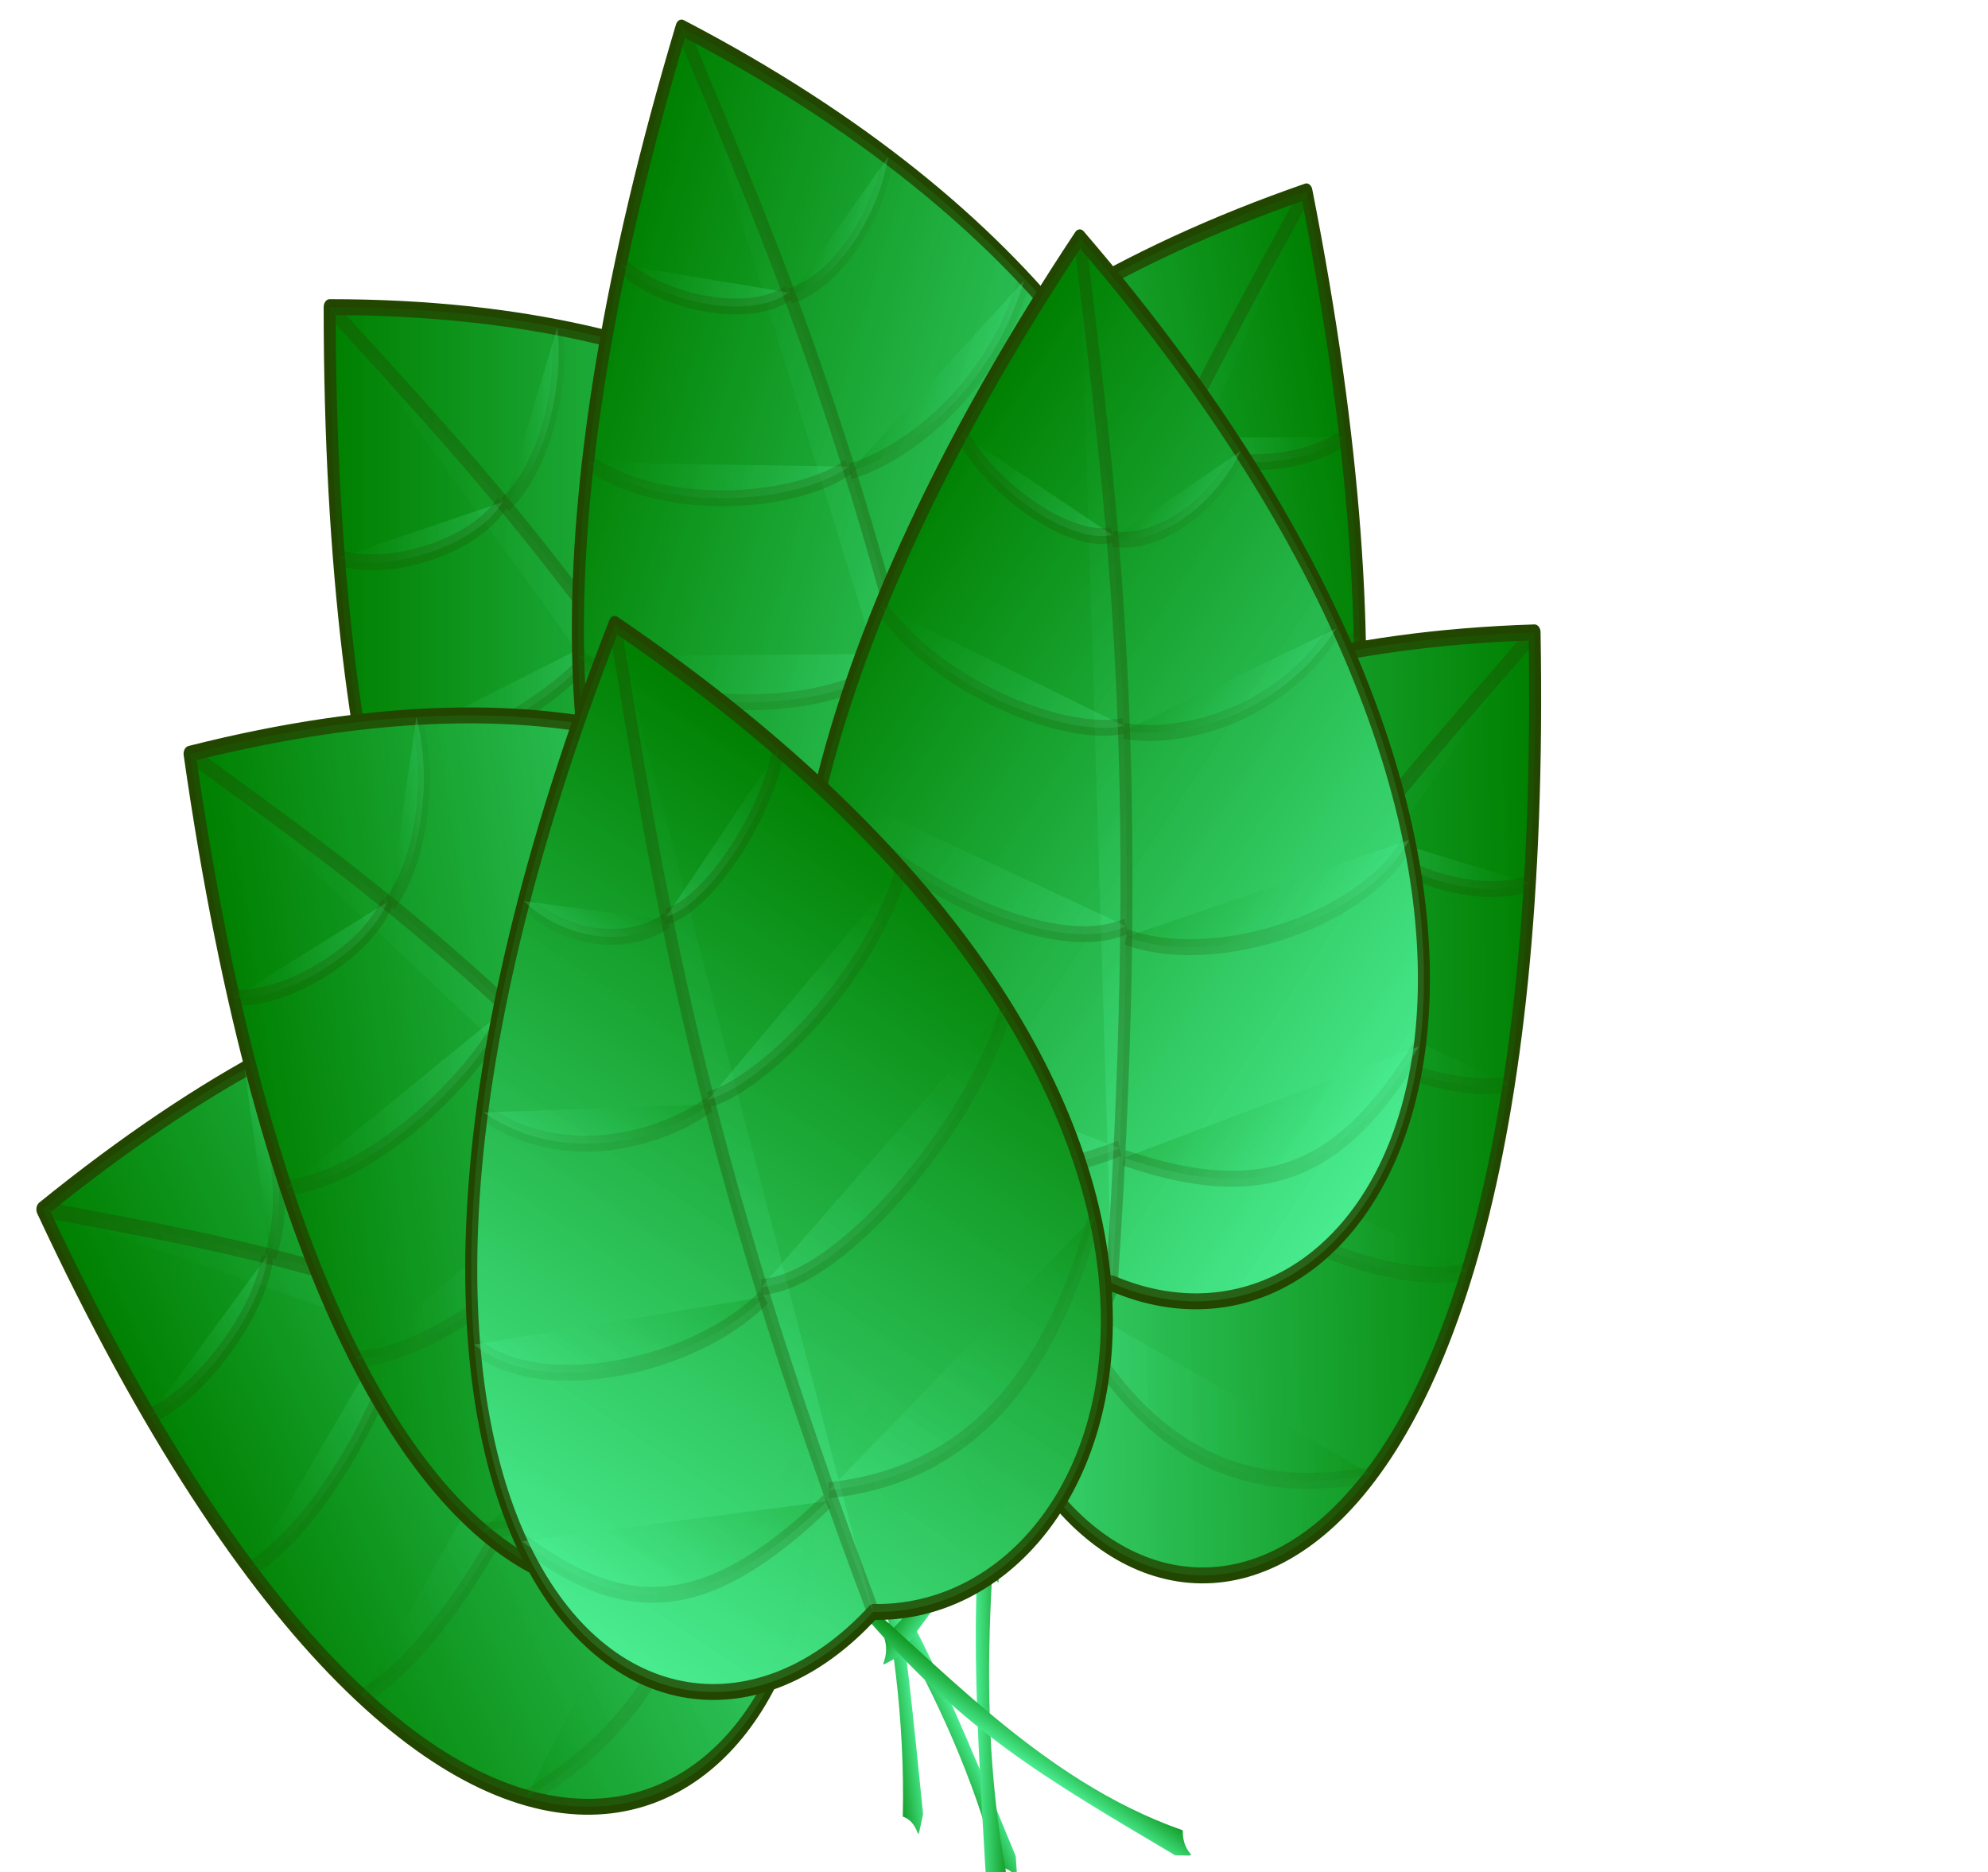
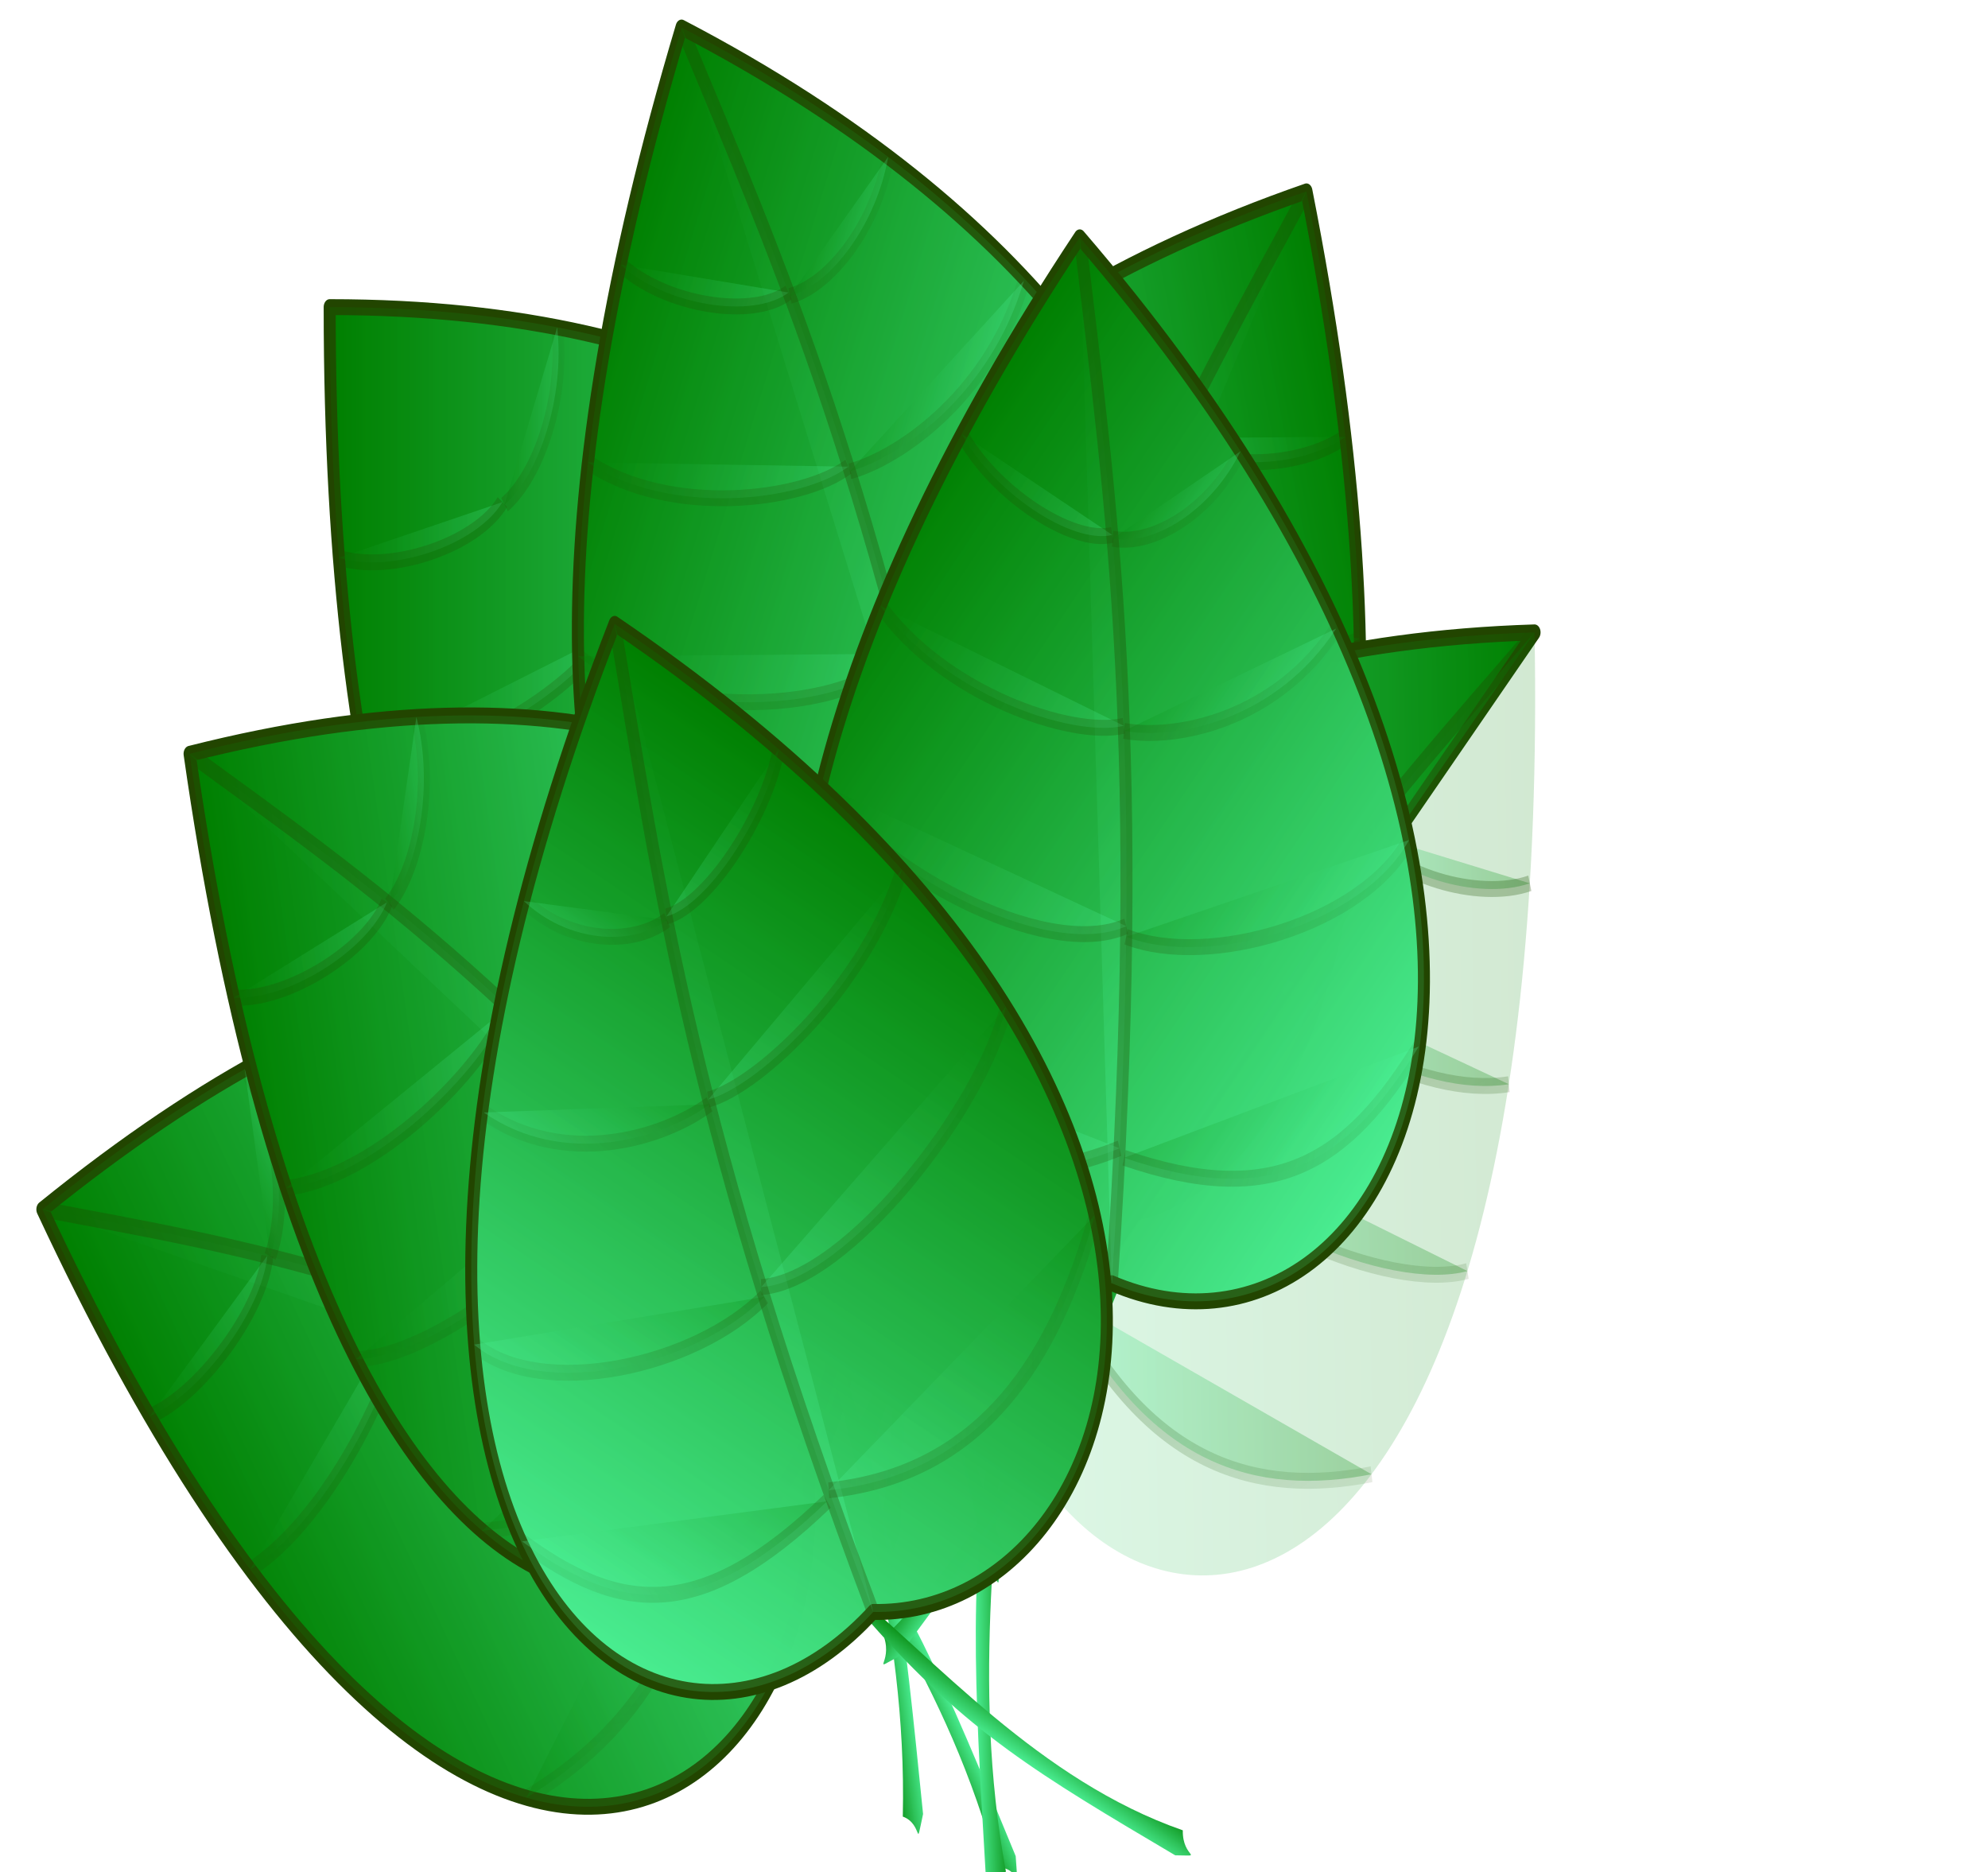
<svg xmlns="http://www.w3.org/2000/svg" xmlns:xlink="http://www.w3.org/1999/xlink" width="418.662" height="394.283">
  <title>list</title>
  <defs>
    <linearGradient y2="-0.294" x2="1.111" y1="1.045" x1="-0.111" id="linearGradient3601" xlink:href="#linearGradient3263" />
    <linearGradient y2="-0.303" x2="1.572" y1="1.023" x1="0.088" id="linearGradient3599" xlink:href="#linearGradient3263" />
    <linearGradient y2="-0.254" x2="1.39" y1="1.025" x1="0.088" id="linearGradient3597" xlink:href="#linearGradient3263" />
    <linearGradient y2="-0.263" x2="1.435" y1="1.03" x1="-0.055" id="linearGradient3595" xlink:href="#linearGradient3263" />
    <linearGradient y2="1.755" x2="-0.361" y1="0.216" x1="1.102" id="linearGradient3593" xlink:href="#linearGradient3263" />
    <linearGradient y2="1.87" x2="-0.308" y1="0.192" x1="0.953" id="linearGradient3591" xlink:href="#linearGradient3263" />
    <linearGradient y2="2.742" x2="-1.605" y1="0.206" x1="1.025" id="linearGradient3589" xlink:href="#linearGradient3263" />
    <linearGradient y2="-0.294" x2="1.111" y1="1.045" x1="-0.111" id="linearGradient3347" xlink:href="#linearGradient3263" />
    <linearGradient y2="-0.303" x2="1.572" y1="1.023" x1="0.088" id="linearGradient3345" xlink:href="#linearGradient3263" />
    <linearGradient y2="-0.254" x2="1.39" y1="1.025" x1="0.088" id="linearGradient3343" xlink:href="#linearGradient3263" />
    <linearGradient y2="-0.263" x2="1.435" y1="1.03" x1="-0.055" id="linearGradient3341" xlink:href="#linearGradient3263" />
    <linearGradient y2="1.755" x2="-0.361" y1="0.216" x1="1.102" id="linearGradient3339" xlink:href="#linearGradient3263" />
    <linearGradient y2="1.87" x2="-0.308" y1="0.192" x1="0.953" id="linearGradient3337" xlink:href="#linearGradient3263" />
    <linearGradient y2="2.742" x2="-1.605" y1="0.206" x1="1.025" id="linearGradient3335" xlink:href="#linearGradient3263" />
    <linearGradient y2="-0.294" x2="1.111" y1="1.045" x1="-0.111" id="linearGradient3637" xlink:href="#linearGradient3263" />
    <linearGradient y2="-0.303" x2="1.572" y1="1.023" x1="0.088" id="linearGradient3635" xlink:href="#linearGradient3263" />
    <linearGradient y2="-0.254" x2="1.39" y1="1.025" x1="0.088" id="linearGradient3633" xlink:href="#linearGradient3263" />
    <linearGradient y2="-0.263" x2="1.435" y1="1.03" x1="-0.055" id="linearGradient3631" xlink:href="#linearGradient3263" />
    <linearGradient y2="1.755" x2="-0.361" y1="0.216" x1="1.102" id="linearGradient3629" xlink:href="#linearGradient3263" />
    <linearGradient y2="1.87" x2="-0.308" y1="0.192" x1="0.953" id="linearGradient3627" xlink:href="#linearGradient3263" />
    <linearGradient y2="2.742" x2="-1.605" y1="0.206" x1="1.025" id="linearGradient3625" xlink:href="#linearGradient3263" />
    <linearGradient y2="-0.294" x2="1.111" y1="1.045" x1="-0.111" id="linearGradient3479" xlink:href="#linearGradient3263" />
    <linearGradient y2="-0.303" x2="1.572" y1="1.023" x1="0.088" id="linearGradient3477" xlink:href="#linearGradient3263" />
    <linearGradient y2="-0.254" x2="1.39" y1="1.025" x1="0.088" id="linearGradient3475" xlink:href="#linearGradient3263" />
    <linearGradient y2="-0.263" x2="1.435" y1="1.03" x1="-0.055" id="linearGradient3473" xlink:href="#linearGradient3263" />
    <linearGradient y2="1.755" x2="-0.361" y1="0.216" x1="1.102" id="linearGradient3471" xlink:href="#linearGradient3263" />
    <linearGradient y2="1.87" x2="-0.308" y1="0.192" x1="0.953" id="linearGradient3469" xlink:href="#linearGradient3263" />
    <linearGradient y2="2.742" x2="-1.605" y1="0.206" x1="1.025" id="linearGradient3467" xlink:href="#linearGradient3263" />
    <linearGradient y2="-0.294" x2="1.111" y1="1.045" x1="-0.111" id="linearGradient3391" xlink:href="#linearGradient3263" />
    <linearGradient y2="-0.303" x2="1.572" y1="1.023" x1="0.088" id="linearGradient3389" xlink:href="#linearGradient3263" />
    <linearGradient y2="-0.254" x2="1.39" y1="1.025" x1="0.088" id="linearGradient3387" xlink:href="#linearGradient3263" />
    <linearGradient y2="-0.263" x2="1.435" y1="1.03" x1="-0.055" id="linearGradient3385" xlink:href="#linearGradient3263" />
    <linearGradient y2="1.755" x2="-0.361" y1="0.216" x1="1.102" id="linearGradient3383" xlink:href="#linearGradient3263" />
    <linearGradient y2="1.87" x2="-0.308" y1="0.192" x1="0.953" id="linearGradient3381" xlink:href="#linearGradient3263" />
    <linearGradient y2="2.742" x2="-1.605" y1="0.206" x1="1.025" id="linearGradient3379" xlink:href="#linearGradient3263" />
    <linearGradient y2="-0.294" x2="1.111" y1="1.045" x1="-0.111" id="linearGradient3655" xlink:href="#linearGradient3263" />
    <linearGradient y2="-0.303" x2="1.572" y1="1.023" x1="0.088" id="linearGradient3653" xlink:href="#linearGradient3263" />
    <linearGradient y2="-0.254" x2="1.39" y1="1.025" x1="0.088" id="linearGradient3651" xlink:href="#linearGradient3263" />
    <linearGradient y2="-0.263" x2="1.435" y1="1.03" x1="-0.055" id="linearGradient3649" xlink:href="#linearGradient3263" />
    <linearGradient y2="1.755" x2="-0.361" y1="0.216" x1="1.102" id="linearGradient3647" xlink:href="#linearGradient3263" />
    <linearGradient y2="1.87" x2="-0.308" y1="0.192" x1="0.953" id="linearGradient3645" xlink:href="#linearGradient3263" />
    <linearGradient y2="2.742" x2="-1.605" y1="0.206" x1="1.025" id="linearGradient3643" xlink:href="#linearGradient3263" />
    <linearGradient y2="-0.294" x2="1.111" y1="1.045" x1="-0.111" id="linearGradient3435" xlink:href="#linearGradient3263" />
    <linearGradient y2="-0.303" x2="1.572" y1="1.023" x1="0.088" id="linearGradient3433" xlink:href="#linearGradient3263" />
    <linearGradient y2="-0.254" x2="1.39" y1="1.025" x1="0.088" id="linearGradient3431" xlink:href="#linearGradient3263" />
    <linearGradient y2="-0.263" x2="1.435" y1="1.03" x1="-0.055" id="linearGradient3429" xlink:href="#linearGradient3263" />
    <linearGradient y2="1.755" x2="-0.361" y1="0.216" x1="1.102" id="linearGradient3427" xlink:href="#linearGradient3263" />
    <linearGradient y2="1.87" x2="-0.308" y1="0.192" x1="0.953" id="linearGradient3425" xlink:href="#linearGradient3263" />
    <linearGradient y2="2.742" x2="-1.605" y1="0.206" x1="1.025" id="linearGradient3423" xlink:href="#linearGradient3263" />
    <linearGradient y2="-0.294" x2="1.111" y1="1.045" x1="-0.111" id="linearGradient3619" xlink:href="#linearGradient3263" />
    <linearGradient y2="-0.303" x2="1.572" y1="1.023" x1="0.088" id="linearGradient3617" xlink:href="#linearGradient3263" />
    <linearGradient y2="-0.254" x2="1.39" y1="1.025" x1="0.088" id="linearGradient3615" xlink:href="#linearGradient3263" />
    <linearGradient y2="-0.263" x2="1.435" y1="1.03" x1="-0.055" id="linearGradient3613" xlink:href="#linearGradient3263" />
    <linearGradient y2="1.755" x2="-0.361" y1="0.216" x1="1.102" id="linearGradient3611" xlink:href="#linearGradient3263" />
    <linearGradient y2="1.87" x2="-0.308" y1="0.192" x1="0.953" id="linearGradient3609" xlink:href="#linearGradient3263" />
    <linearGradient id="linearGradient3263">
      <stop stop-color="#224500" id="stop3265" offset="0" />
      <stop stop-color="#224500" stop-opacity="0" id="stop3267" offset="1" />
    </linearGradient>
    <linearGradient y2="2.742" x2="-1.605" y1="0.206" x1="1.025" id="linearGradient3607" xlink:href="#linearGradient3263" />
    <linearGradient spreadMethod="pad" id="svg_1">
      <stop offset="0" stop-color="#007f00" />
      <stop offset="1" stop-opacity="0.996" stop-color="#56ffaa" />
    </linearGradient>
  </defs>
  <g>
    <title>Layer 1</title>
    <g id="layer1">
      <g id="g4647">
        <g transform="matrix(-0.245, 0.085, 0.064, 0.324, 652.763, -57.656)" id="g3483">
          <path fill="url(#svg_1)" stroke-width="10" stroke-linecap="round" stroke-linejoin="round" stroke-miterlimit="4" stroke-dashoffset="0" d="m1965.496,347.806c4.348,15.767 8.139,18.598 11.432,32.338c25.001,104.314 21.307,169.948 14.579,293.958c-11.43,22.611 -0.776,6.232 -16.853,-1.589c26.522,-120.522 -1.239,-231.242 -9.158,-324.706z" id="path3485" />
          <path fill="url(#svg_1)" stroke="#224500" stroke-width="10" stroke-linecap="round" stroke-linejoin="round" stroke-miterlimit="4" stroke-dashoffset="0" d="m1516.417,-95.493c643.504,0 678.163,379.605 453.843,475.97c-96.163,194.458 -453.843,184.518 -453.843,-475.97z" id="path3487" />
          <path opacity="0.387" fill="url(#svg_1)" fill-rule="evenodd" stroke="#224500" stroke-width="10" stroke-miterlimit="4" d="m1516.417,-95.493c130.17,108.316 255.786,205.771 453.843,475.97" id="path3489" />
          <path opacity="0.276" fill="url(#svg_1)" fill-rule="evenodd" stroke="url(#linearGradient3589)" stroke-width="10" stroke-miterlimit="4" d="m1746.6,110.837c-27.533,34.48 -126.564,84.278 -202.052,77.016" id="path3491" />
          <path opacity="0.276" fill="url(#svg_1)" fill-rule="evenodd" stroke="url(#linearGradient3591)" stroke-width="10" stroke-miterlimit="4" id="path3493" d="m1831.258,204.027c-35.758,61.896 -185.13,112.369 -249.488,100.395" />
          <path opacity="0.276" fill="url(#svg_1)" fill-rule="evenodd" stroke="url(#linearGradient3593)" stroke-width="10" stroke-miterlimit="4" d="m1919.197,312.506c-67.983,109.724 -160.235,129.329 -254.615,117.68" id="path3495" />
          <path opacity="0.276" fill="url(#svg_1)" fill-rule="evenodd" stroke="#224500" stroke-width="10" stroke-miterlimit="4" id="path3497" d="m1660.203,27.087c-21.13,26.795 -92.66,45.284 -136.11,34.96" />
          <path opacity="0.276" fill="url(#svg_1)" fill-rule="evenodd" stroke="url(#linearGradient3595)" stroke-width="10" stroke-miterlimit="4" id="path3499" d="m1748.828,113.143c36.763,-24.401 90.974,-88.947 90.363,-164.781" />
          <path opacity="0.276" fill="url(#svg_1)" fill-rule="evenodd" stroke="url(#linearGradient3597)" stroke-width="10" stroke-miterlimit="4" d="m1835.59,209.101c64.795,-30.189 143.208,-135.756 136.926,-200.916" id="path3501" />
          <path opacity="0.276" fill="url(#svg_1)" fill-rule="evenodd" stroke="url(#linearGradient3599)" stroke-width="10" stroke-miterlimit="4" id="path3503" d="m1925.924,314.536c115.266,-58.094 141.699,-119.237 138.376,-214.276" />
          <path opacity="0.276" fill="url(#svg_1)" fill-rule="evenodd" stroke="url(#linearGradient3601)" stroke-width="10" stroke-miterlimit="4" d="m1661.972,28.698c28.546,-18.697 50.304,-67.3 43.832,-111.488" id="path3505" />
          <path opacity="0.178" fill="url(#svg_1)" stroke-width="10" stroke-linecap="round" stroke-linejoin="round" stroke-miterlimit="4" stroke-dashoffset="0" id="path3507" d="m1516.417,-95.493c643.504,0 678.163,379.605 453.843,475.97c-96.163,194.458 -453.843,184.518 -453.843,-475.97z" />
        </g>
        <g id="g3319" transform="matrix(0.253, 0, 0, 0.335, -301.976, 94.573)">
          <path fill="url(#svg_1)" stroke-width="10" stroke-linecap="round" stroke-linejoin="round" stroke-miterlimit="4" stroke-dashoffset="0" id="path3215" d="m1917.085,354.047c4.348,15.767 8.139,18.598 11.432,32.338c25.001,104.314 21.307,169.948 14.579,293.958c-11.43,22.611 -0.776,6.232 -16.853,-1.589c26.522,-120.522 -1.239,-231.242 -9.158,-324.706z" />
          <path fill="url(#svg_1)" stroke="#224500" stroke-width="10" stroke-linecap="round" stroke-linejoin="round" stroke-miterlimit="4" stroke-dashoffset="0" id="rect2196" d="m1468.006,-89.251c643.504,0 678.163,379.605 453.843,475.97c-96.163,194.458 -453.843,184.518 -453.843,-475.97z" />
-           <path opacity="0.387" fill="url(#svg_1)" fill-rule="evenodd" stroke="#224500" stroke-width="10" stroke-miterlimit="4" id="path2205" d="m1468.006,-89.251c130.17,108.316 255.786,205.771 453.843,475.97" />
          <path opacity="0.276" fill="url(#svg_1)" fill-rule="evenodd" stroke="url(#linearGradient3335)" stroke-width="10" stroke-miterlimit="4" id="path3181" d="m1698.189,117.079c-27.533,34.48 -126.563,84.278 -202.052,77.016" />
          <path opacity="0.276" fill="url(#svg_1)" fill-rule="evenodd" stroke="url(#linearGradient3337)" stroke-width="10" stroke-miterlimit="4" d="m1782.847,210.269c-35.758,61.896 -185.13,112.369 -249.488,100.395" id="path3183" />
          <path opacity="0.276" fill="url(#svg_1)" fill-rule="evenodd" stroke="url(#linearGradient3339)" stroke-width="10" stroke-miterlimit="4" id="path3185" d="m1870.786,318.748c-67.983,109.724 -160.235,129.329 -254.615,117.68" />
          <path opacity="0.276" fill="url(#svg_1)" fill-rule="evenodd" stroke="#224500" stroke-width="10" stroke-miterlimit="4" d="m1611.792,33.329c-21.13,26.795 -92.66,45.284 -136.11,34.96" id="path3187" />
          <path opacity="0.276" fill="url(#svg_1)" fill-rule="evenodd" stroke="url(#linearGradient3341)" stroke-width="10" stroke-miterlimit="4" d="m1700.417,119.385c36.763,-24.401 90.974,-88.947 90.364,-164.781" id="path3189" />
          <path opacity="0.276" fill="url(#svg_1)" fill-rule="evenodd" stroke="url(#linearGradient3343)" stroke-width="10" stroke-miterlimit="4" id="path3191" d="m1787.179,215.343c64.795,-30.189 143.208,-135.756 136.926,-200.916" />
          <path opacity="0.276" fill="url(#svg_1)" fill-rule="evenodd" stroke="url(#linearGradient3345)" stroke-width="10" stroke-miterlimit="4" d="m1877.513,320.778c115.266,-58.094 141.699,-119.238 138.376,-214.276" id="path3193" />
          <path opacity="0.276" fill="url(#svg_1)" fill-rule="evenodd" stroke="url(#linearGradient3347)" stroke-width="10" stroke-miterlimit="4" id="path3195" d="m1613.561,34.94c28.546,-18.697 50.304,-67.3 43.832,-111.488" />
          <path opacity="0.178" fill="url(#svg_1)" stroke-width="10" stroke-linecap="round" stroke-linejoin="round" stroke-miterlimit="4" stroke-dashoffset="0" d="m1468.006,-89.251c643.504,0 678.163,379.605 453.843,475.97c-96.163,194.458 -453.843,184.518 -453.843,-475.97z" id="path3205" />
        </g>
        <g id="g3535" transform="matrix(0.216, -0.175, 0.133, 0.285, -298.012, 542.812)">
          <path fill="url(#svg_1)" stroke-width="10" stroke-linecap="round" stroke-linejoin="round" stroke-miterlimit="4" stroke-dashoffset="0" id="path3537" d="m1931.949,342.831c4.348,15.767 8.139,18.598 11.432,32.338c25.001,104.314 21.307,169.948 14.579,293.958c-11.43,22.611 -0.776,6.232 -16.853,-1.589c26.522,-120.522 -1.239,-231.242 -9.158,-324.706z" />
          <path fill="url(#svg_1)" stroke="#224500" stroke-width="10" stroke-linecap="round" stroke-linejoin="round" stroke-miterlimit="4" stroke-dashoffset="0" id="path3539" d="m1482.871,-100.468c643.504,0 678.163,379.605 453.843,475.97c-96.163,194.458 -453.843,184.518 -453.843,-475.97z" />
          <path opacity="0.387" fill="url(#svg_1)" fill-rule="evenodd" stroke="#224500" stroke-width="10" stroke-miterlimit="4" id="path3541" d="m1482.871,-100.468c130.17,108.316 255.786,205.771 453.843,475.97" />
          <path opacity="0.276" fill="url(#svg_1)" fill-rule="evenodd" stroke="url(#linearGradient3625)" stroke-width="10" stroke-miterlimit="4" id="path3543" d="m1713.054,105.862c-27.533,34.48 -126.564,84.278 -202.052,77.016" />
-           <path opacity="0.276" fill="url(#svg_1)" fill-rule="evenodd" stroke="url(#linearGradient3627)" stroke-width="10" stroke-miterlimit="4" d="m1797.711,199.053c-35.758,61.896 -185.13,112.369 -249.488,100.395" id="path3545" />
          <path opacity="0.276" fill="url(#svg_1)" fill-rule="evenodd" stroke="url(#linearGradient3629)" stroke-width="10" stroke-miterlimit="4" id="path3547" d="m1885.651,307.531c-67.983,109.724 -160.235,129.329 -254.615,117.68" />
          <path opacity="0.276" fill="url(#svg_1)" fill-rule="evenodd" stroke="#224500" stroke-width="10" stroke-miterlimit="4" d="m1626.656,22.112c-21.13,26.795 -92.66,45.284 -136.11,34.96" id="path3549" />
          <path opacity="0.276" fill="url(#svg_1)" fill-rule="evenodd" stroke="url(#linearGradient3631)" stroke-width="10" stroke-miterlimit="4" d="m1715.281,108.168c36.763,-24.401 90.974,-88.947 90.363,-164.781" id="path3551" />
          <path opacity="0.276" fill="url(#svg_1)" fill-rule="evenodd" stroke="url(#linearGradient3633)" stroke-width="10" stroke-miterlimit="4" id="path3553" d="m1802.044,204.126c64.795,-30.189 143.208,-135.756 136.926,-200.916" />
          <path opacity="0.276" fill="url(#svg_1)" fill-rule="evenodd" stroke="url(#linearGradient3635)" stroke-width="10" stroke-miterlimit="4" d="m1892.377,309.561c115.266,-58.094 141.7,-119.238 138.376,-214.276" id="path3555" />
          <path opacity="0.276" fill="url(#svg_1)" fill-rule="evenodd" stroke="url(#linearGradient3637)" stroke-width="10" stroke-miterlimit="4" id="path3557" d="m1628.425,23.723c28.546,-18.697 50.304,-67.3 43.832,-111.488" />
          <path opacity="0.178" fill="url(#svg_1)" stroke-width="10" stroke-linecap="round" stroke-linejoin="round" stroke-miterlimit="4" stroke-dashoffset="0" d="m1482.871,-100.468c643.504,0 678.163,379.605 453.843,475.97c-96.163,194.458 -453.843,184.518 -453.843,-475.97z" id="path3559" />
        </g>
        <g transform="matrix(0.249, -0.063, 0.047, 0.329, -322.272, 282.421)" id="g3439">
          <path fill="url(#svg_1)" stroke-width="10" stroke-linecap="round" stroke-linejoin="round" stroke-miterlimit="4" stroke-dashoffset="0" d="m1921.441,349.306c4.348,15.767 8.139,18.598 11.432,32.338c25.001,104.314 21.307,169.948 14.579,293.958c-11.43,22.611 -0.776,6.232 -16.853,-1.589c26.522,-120.522 -1.239,-231.242 -9.158,-324.706z" id="path3441" />
          <path fill="url(#svg_1)" stroke="#224500" stroke-width="10" stroke-linecap="round" stroke-linejoin="round" stroke-miterlimit="4" stroke-dashoffset="0" d="m1472.362,-93.992c643.505,0 678.163,379.605 453.843,475.97c-96.163,194.458 -453.843,184.518 -453.843,-475.97z" id="path3443" />
          <path opacity="0.387" fill="url(#svg_1)" fill-rule="evenodd" stroke="#224500" stroke-width="10" stroke-miterlimit="4" d="m1472.362,-93.992c130.17,108.316 255.786,205.771 453.843,475.97" id="path3445" />
          <path opacity="0.276" fill="url(#svg_1)" fill-rule="evenodd" stroke="url(#linearGradient3467)" stroke-width="10" stroke-miterlimit="4" d="m1702.545,112.337c-27.533,34.48 -126.564,84.278 -202.052,77.016" id="path3447" />
          <path opacity="0.276" fill="url(#svg_1)" fill-rule="evenodd" stroke="url(#linearGradient3469)" stroke-width="10" stroke-miterlimit="4" id="path3449" d="m1787.203,205.528c-35.758,61.896 -185.13,112.369 -249.488,100.395" />
          <path opacity="0.276" fill="url(#svg_1)" fill-rule="evenodd" stroke="url(#linearGradient3471)" stroke-width="10" stroke-miterlimit="4" d="m1875.142,314.006c-67.983,109.724 -160.235,129.329 -254.615,117.68" id="path3451" />
          <path opacity="0.276" fill="url(#svg_1)" fill-rule="evenodd" stroke="#224500" stroke-width="10" stroke-miterlimit="4" id="path3453" d="m1616.148,28.587c-21.13,26.795 -92.66,45.284 -136.11,34.96" />
          <path opacity="0.276" fill="url(#svg_1)" fill-rule="evenodd" stroke="url(#linearGradient3473)" stroke-width="10" stroke-miterlimit="4" id="path3455" d="m1704.773,114.644c36.763,-24.401 90.974,-88.947 90.363,-164.781" />
          <path opacity="0.276" fill="url(#svg_1)" fill-rule="evenodd" stroke="url(#linearGradient3475)" stroke-width="10" stroke-miterlimit="4" d="m1791.536,210.601c64.795,-30.189 143.208,-135.756 136.926,-200.916" id="path3457" />
-           <path opacity="0.276" fill="url(#svg_1)" fill-rule="evenodd" stroke="url(#linearGradient3477)" stroke-width="10" stroke-miterlimit="4" id="path3459" d="m1881.869,316.037c115.266,-58.094 141.699,-119.237 138.376,-214.276" />
          <path opacity="0.276" fill="url(#svg_1)" fill-rule="evenodd" stroke="url(#linearGradient3479)" stroke-width="10" stroke-miterlimit="4" d="m1617.917,30.198c28.546,-18.697 50.304,-67.3 43.832,-111.488" id="path3461" />
          <path opacity="0.178" fill="url(#svg_1)" stroke-width="10" stroke-linecap="round" stroke-linejoin="round" stroke-miterlimit="4" stroke-dashoffset="0" id="path3463" d="m1472.362,-93.992c643.505,0 678.163,379.605 453.843,475.97c-96.163,194.458 -453.843,184.518 -453.843,-475.97z" />
        </g>
        <g transform="matrix(0.236, 0.123, -0.093, 0.311, -208.808, -149.881)" id="g3351">
          <path fill="url(#svg_1)" stroke-width="10" stroke-linecap="round" stroke-linejoin="round" stroke-miterlimit="4" stroke-dashoffset="0" d="m1911.392,365.513c4.348,15.767 8.139,18.598 11.432,32.338c25.001,104.314 21.307,169.948 14.579,293.958c-11.43,22.611 -0.776,6.232 -16.853,-1.589c26.522,-120.522 -1.239,-231.242 -9.158,-324.706z" id="path3353" />
          <path fill="url(#svg_1)" stroke="#224500" stroke-width="10" stroke-linecap="round" stroke-linejoin="round" stroke-miterlimit="4" stroke-dashoffset="0" d="m1462.313,-77.785c643.504,0 678.163,379.605 453.843,475.97c-96.163,194.458 -453.843,184.518 -453.843,-475.97z" id="path3355" />
          <path opacity="0.387" fill="url(#svg_1)" fill-rule="evenodd" stroke="#224500" stroke-width="10" stroke-miterlimit="4" d="m1462.313,-77.785c130.17,108.316 255.786,205.771 453.843,475.97" id="path3357" />
          <path opacity="0.276" fill="url(#svg_1)" fill-rule="evenodd" stroke="url(#linearGradient3379)" stroke-width="10" stroke-miterlimit="4" d="m1692.496,128.544c-27.533,34.48 -126.564,84.278 -202.052,77.016" id="path3359" />
          <path opacity="0.276" fill="url(#svg_1)" fill-rule="evenodd" stroke="url(#linearGradient3381)" stroke-width="10" stroke-miterlimit="4" id="path3361" d="m1777.154,221.735c-35.758,61.896 -185.13,112.369 -249.488,100.395" />
          <path opacity="0.276" fill="url(#svg_1)" fill-rule="evenodd" stroke="url(#linearGradient3383)" stroke-width="10" stroke-miterlimit="4" d="m1865.093,330.214c-67.983,109.724 -160.235,129.329 -254.615,117.68" id="path3363" />
          <path opacity="0.276" fill="url(#svg_1)" fill-rule="evenodd" stroke="#224500" stroke-width="10" stroke-miterlimit="4" id="path3365" d="m1606.099,44.794c-21.13,26.795 -92.66,45.284 -136.11,34.96" />
          <path opacity="0.276" fill="url(#svg_1)" fill-rule="evenodd" stroke="url(#linearGradient3385)" stroke-width="10" stroke-miterlimit="4" id="path3367" d="m1694.724,130.851c36.763,-24.401 90.974,-88.947 90.363,-164.781" />
          <path opacity="0.276" fill="url(#svg_1)" fill-rule="evenodd" stroke="url(#linearGradient3387)" stroke-width="10" stroke-miterlimit="4" d="m1781.486,226.808c64.795,-30.189 143.208,-135.756 136.926,-200.916" id="path3369" />
          <path opacity="0.276" fill="url(#svg_1)" fill-rule="evenodd" stroke="url(#linearGradient3389)" stroke-width="10" stroke-miterlimit="4" id="path3371" d="m1871.82,332.244c115.266,-58.094 141.7,-119.237 138.376,-214.276" />
          <path opacity="0.276" fill="url(#svg_1)" fill-rule="evenodd" stroke="url(#linearGradient3391)" stroke-width="10" stroke-miterlimit="4" d="m1607.868,46.406c28.546,-18.697 50.304,-67.3 43.832,-111.488" id="path3373" />
          <path opacity="0.178" fill="url(#svg_1)" stroke-width="10" stroke-linecap="round" stroke-linejoin="round" stroke-miterlimit="4" stroke-dashoffset="0" id="path3375" d="m1462.313,-77.785c643.504,0 678.163,379.605 453.843,475.97c-96.163,194.458 -453.843,184.518 -453.843,-475.97z" />
        </g>
        <g transform="matrix(-0.253, 0.008, 0.006, 0.335, 708.786, 151.108)" id="g3561">
          <path fill="url(#svg_1)" stroke-width="10" stroke-linecap="round" stroke-linejoin="round" stroke-miterlimit="4" stroke-dashoffset="0" d="m1971.133,353.401c4.348,15.767 8.139,18.598 11.432,32.338c25.001,104.314 21.307,169.948 14.579,293.958c-11.43,22.611 -0.776,6.232 -16.853,-1.589c26.522,-120.522 -1.239,-231.242 -9.158,-324.706z" id="path3563" />
-           <path fill="url(#svg_1)" stroke="#224500" stroke-width="10" stroke-linecap="round" stroke-linejoin="round" stroke-miterlimit="4" stroke-dashoffset="0" d="m1522.054,-89.897c643.504,0 678.163,379.605 453.843,475.97c-96.163,194.458 -453.843,184.518 -453.843,-475.97z" id="path3565" />
+           <path fill="url(#svg_1)" stroke="#224500" stroke-width="10" stroke-linecap="round" stroke-linejoin="round" stroke-miterlimit="4" stroke-dashoffset="0" d="m1522.054,-89.897c643.504,0 678.163,379.605 453.843,475.97z" id="path3565" />
          <path opacity="0.387" fill="url(#svg_1)" fill-rule="evenodd" stroke="#224500" stroke-width="10" stroke-miterlimit="4" d="m1522.054,-89.897c130.17,108.316 255.786,205.771 453.843,475.97" id="path3567" />
          <path opacity="0.276" fill="url(#svg_1)" fill-rule="evenodd" stroke="url(#linearGradient3643)" stroke-width="10" stroke-miterlimit="4" d="m1752.237,116.432c-27.533,34.48 -126.564,84.278 -202.052,77.016" id="path3569" />
          <path opacity="0.276" fill="url(#svg_1)" fill-rule="evenodd" stroke="url(#linearGradient3645)" stroke-width="10" stroke-miterlimit="4" id="path3571" d="m1836.894,209.623c-35.758,61.896 -185.13,112.369 -249.488,100.395" />
          <path opacity="0.276" fill="url(#svg_1)" fill-rule="evenodd" stroke="url(#linearGradient3647)" stroke-width="10" stroke-miterlimit="4" d="m1924.834,318.102c-67.983,109.724 -160.235,129.329 -254.615,117.68" id="path3573" />
          <path opacity="0.276" fill="url(#svg_1)" fill-rule="evenodd" stroke="#224500" stroke-width="10" stroke-miterlimit="4" id="path3575" d="m1665.84,32.682c-21.13,26.795 -92.66,45.284 -136.11,34.96" />
          <path opacity="0.276" fill="url(#svg_1)" fill-rule="evenodd" stroke="url(#linearGradient3649)" stroke-width="10" stroke-miterlimit="4" id="path3577" d="m1754.464,118.739c36.763,-24.401 90.974,-88.947 90.363,-164.781" />
          <path opacity="0.276" fill="url(#svg_1)" fill-rule="evenodd" stroke="url(#linearGradient3651)" stroke-width="10" stroke-miterlimit="4" d="m1841.227,214.696c64.795,-30.189 143.208,-135.756 136.926,-200.916" id="path3579" />
          <path opacity="0.276" fill="url(#svg_1)" fill-rule="evenodd" stroke="url(#linearGradient3653)" stroke-width="10" stroke-miterlimit="4" id="path3581" d="m1931.561,320.132c115.266,-58.094 141.699,-119.237 138.375,-214.276" />
          <path opacity="0.276" fill="url(#svg_1)" fill-rule="evenodd" stroke="url(#linearGradient3655)" stroke-width="10" stroke-miterlimit="4" d="m1667.609,34.294c28.546,-18.697 50.304,-67.3 43.832,-111.488" id="path3583" />
          <path opacity="0.178" fill="url(#svg_1)" stroke-width="10" stroke-linecap="round" stroke-linejoin="round" stroke-miterlimit="4" stroke-dashoffset="0" id="path3585" d="m1522.054,-89.897c643.504,0 678.163,379.605 453.843,475.97c-96.163,194.458 -453.843,184.518 -453.843,-475.97z" />
        </g>
        <g id="g3395" transform="matrix(0.19, 0.221, -0.167, 0.252, -61.27, -256.269)">
          <path fill="url(#svg_1)" stroke-width="10" stroke-linecap="round" stroke-linejoin="round" stroke-miterlimit="4" stroke-dashoffset="0" id="path3397" d="m1910.213,377.171c4.348,15.767 8.139,18.598 11.432,32.338c25.001,104.314 21.307,169.948 14.579,293.958c-11.43,22.611 -0.776,6.232 -16.853,-1.589c26.522,-120.522 -1.239,-231.242 -9.158,-324.706z" />
          <path fill="url(#svg_1)" stroke="#224500" stroke-width="10" stroke-linecap="round" stroke-linejoin="round" stroke-miterlimit="4" stroke-dashoffset="0" id="path3399" d="m1461.135,-66.127c643.504,0 678.163,379.605 453.843,475.97c-96.163,194.458 -453.843,184.518 -453.843,-475.97z" />
          <path opacity="0.387" fill="url(#svg_1)" fill-rule="evenodd" stroke="#224500" stroke-width="10" stroke-miterlimit="4" id="path3401" d="m1461.135,-66.127c130.17,108.316 255.786,205.771 453.843,475.97" />
          <path opacity="0.276" fill="url(#svg_1)" fill-rule="evenodd" stroke="url(#linearGradient3423)" stroke-width="10" stroke-miterlimit="4" id="path3403" d="m1691.318,140.202c-27.533,34.48 -126.564,84.278 -202.052,77.016" />
          <path opacity="0.276" fill="url(#svg_1)" fill-rule="evenodd" stroke="url(#linearGradient3425)" stroke-width="10" stroke-miterlimit="4" d="m1775.975,233.393c-35.758,61.896 -185.13,112.369 -249.488,100.395" id="path3405" />
          <path opacity="0.276" fill="url(#svg_1)" fill-rule="evenodd" stroke="url(#linearGradient3427)" stroke-width="10" stroke-miterlimit="4" id="path3407" d="m1863.915,341.871c-67.983,109.724 -160.235,129.329 -254.615,117.68" />
          <path opacity="0.276" fill="url(#svg_1)" fill-rule="evenodd" stroke="#224500" stroke-width="10" stroke-miterlimit="4" d="m1604.92,56.452c-21.13,26.795 -92.66,45.284 -136.11,34.96" id="path3409" />
          <path opacity="0.276" fill="url(#svg_1)" fill-rule="evenodd" stroke="url(#linearGradient3429)" stroke-width="10" stroke-miterlimit="4" d="m1693.545,142.509c36.763,-24.401 90.974,-88.947 90.363,-164.781" id="path3411" />
          <path opacity="0.276" fill="url(#svg_1)" fill-rule="evenodd" stroke="url(#linearGradient3431)" stroke-width="10" stroke-miterlimit="4" id="path3413" d="m1780.308,238.466c64.795,-30.189 143.208,-135.756 136.926,-200.916" />
          <path opacity="0.276" fill="url(#svg_1)" fill-rule="evenodd" stroke="url(#linearGradient3433)" stroke-width="10" stroke-miterlimit="4" d="m1870.641,343.902c115.266,-58.094 141.7,-119.237 138.376,-214.275" id="path3415" />
          <path opacity="0.276" fill="url(#svg_1)" fill-rule="evenodd" stroke="url(#linearGradient3435)" stroke-width="10" stroke-miterlimit="4" id="path3417" d="m1606.689,58.064c28.546,-18.697 50.304,-67.3 43.832,-111.488" />
          <path opacity="0.178" fill="url(#svg_1)" stroke-width="10" stroke-linecap="round" stroke-linejoin="round" stroke-miterlimit="4" stroke-dashoffset="0" d="m1461.135,-66.127c643.504,0 678.163,379.605 453.843,475.97c-96.163,194.458 -453.843,184.518 -453.843,-475.97z" id="path3419" />
        </g>
        <g id="g3509" transform="matrix(-0.116, 0.298, 0.225, 0.153, 325.218, -296.796)">
          <path fill="url(#svg_1)" stroke-width="10" stroke-linecap="round" stroke-linejoin="round" stroke-miterlimit="4" stroke-dashoffset="0" id="path3511" d="m1938.406,341.024c4.348,15.767 8.139,18.598 11.432,32.338c25.001,104.314 21.307,169.948 14.579,293.958c-11.43,22.611 -0.776,6.232 -16.853,-1.589c26.522,-120.522 -1.239,-231.242 -9.158,-324.706z" />
          <path fill="url(#svg_1)" stroke="#224500" stroke-width="10" stroke-linecap="round" stroke-linejoin="round" stroke-miterlimit="4" stroke-dashoffset="0" id="path3513" d="m1489.328,-102.274c643.504,0 678.163,379.605 453.843,475.97c-96.163,194.458 -453.843,184.518 -453.843,-475.97z" />
          <path opacity="0.387" fill="url(#svg_1)" fill-rule="evenodd" stroke="#224500" stroke-width="10" stroke-miterlimit="4" id="path3515" d="m1489.328,-102.274c130.17,108.316 255.786,205.771 453.843,475.97" />
          <path opacity="0.276" fill="url(#svg_1)" fill-rule="evenodd" stroke="url(#linearGradient3607)" stroke-width="10" stroke-miterlimit="4" id="path3517" d="m1719.511,104.055c-27.533,34.48 -126.564,84.278 -202.052,77.016" />
          <path opacity="0.276" fill="url(#svg_1)" fill-rule="evenodd" stroke="url(#linearGradient3609)" stroke-width="10" stroke-miterlimit="4" d="m1804.168,197.246c-35.758,61.896 -185.13,112.369 -249.488,100.395" id="path3519" />
          <path opacity="0.276" fill="url(#svg_1)" fill-rule="evenodd" stroke="url(#linearGradient3611)" stroke-width="10" stroke-miterlimit="4" id="path3521" d="m1892.108,305.724c-67.983,109.724 -160.235,129.329 -254.615,117.68" />
          <path opacity="0.276" fill="url(#svg_1)" fill-rule="evenodd" stroke="#224500" stroke-width="10" stroke-miterlimit="4" d="m1633.114,20.305c-21.13,26.795 -92.66,45.284 -136.11,34.96" id="path3523" />
          <path opacity="0.276" fill="url(#svg_1)" fill-rule="evenodd" stroke="url(#linearGradient3613)" stroke-width="10" stroke-miterlimit="4" d="m1721.738,106.362c36.763,-24.401 90.974,-88.947 90.363,-164.781" id="path3525" />
          <path opacity="0.276" fill="url(#svg_1)" fill-rule="evenodd" stroke="url(#linearGradient3615)" stroke-width="10" stroke-miterlimit="4" id="path3527" d="m1808.501,202.319c64.795,-30.189 143.208,-135.756 136.926,-200.916" />
          <path opacity="0.276" fill="url(#svg_1)" fill-rule="evenodd" stroke="url(#linearGradient3617)" stroke-width="10" stroke-miterlimit="4" d="m1898.834,307.754c115.266,-58.094 141.7,-119.237 138.376,-214.275" id="path3529" />
          <path opacity="0.276" fill="url(#svg_1)" fill-rule="evenodd" stroke="url(#linearGradient3619)" stroke-width="10" stroke-miterlimit="4" id="path3531" d="m1634.883,21.916c28.546,-18.697 50.304,-67.3 43.832,-111.488" />
          <path opacity="0.178" fill="url(#svg_1)" stroke-width="10" stroke-linecap="round" stroke-linejoin="round" stroke-miterlimit="4" stroke-dashoffset="0" d="m1489.328,-102.274c643.504,0 678.163,379.605 453.843,475.97c-96.163,194.458 -453.843,184.518 -453.843,-475.97z" id="path3533" />
        </g>
      </g>
    </g>
  </g>
</svg>